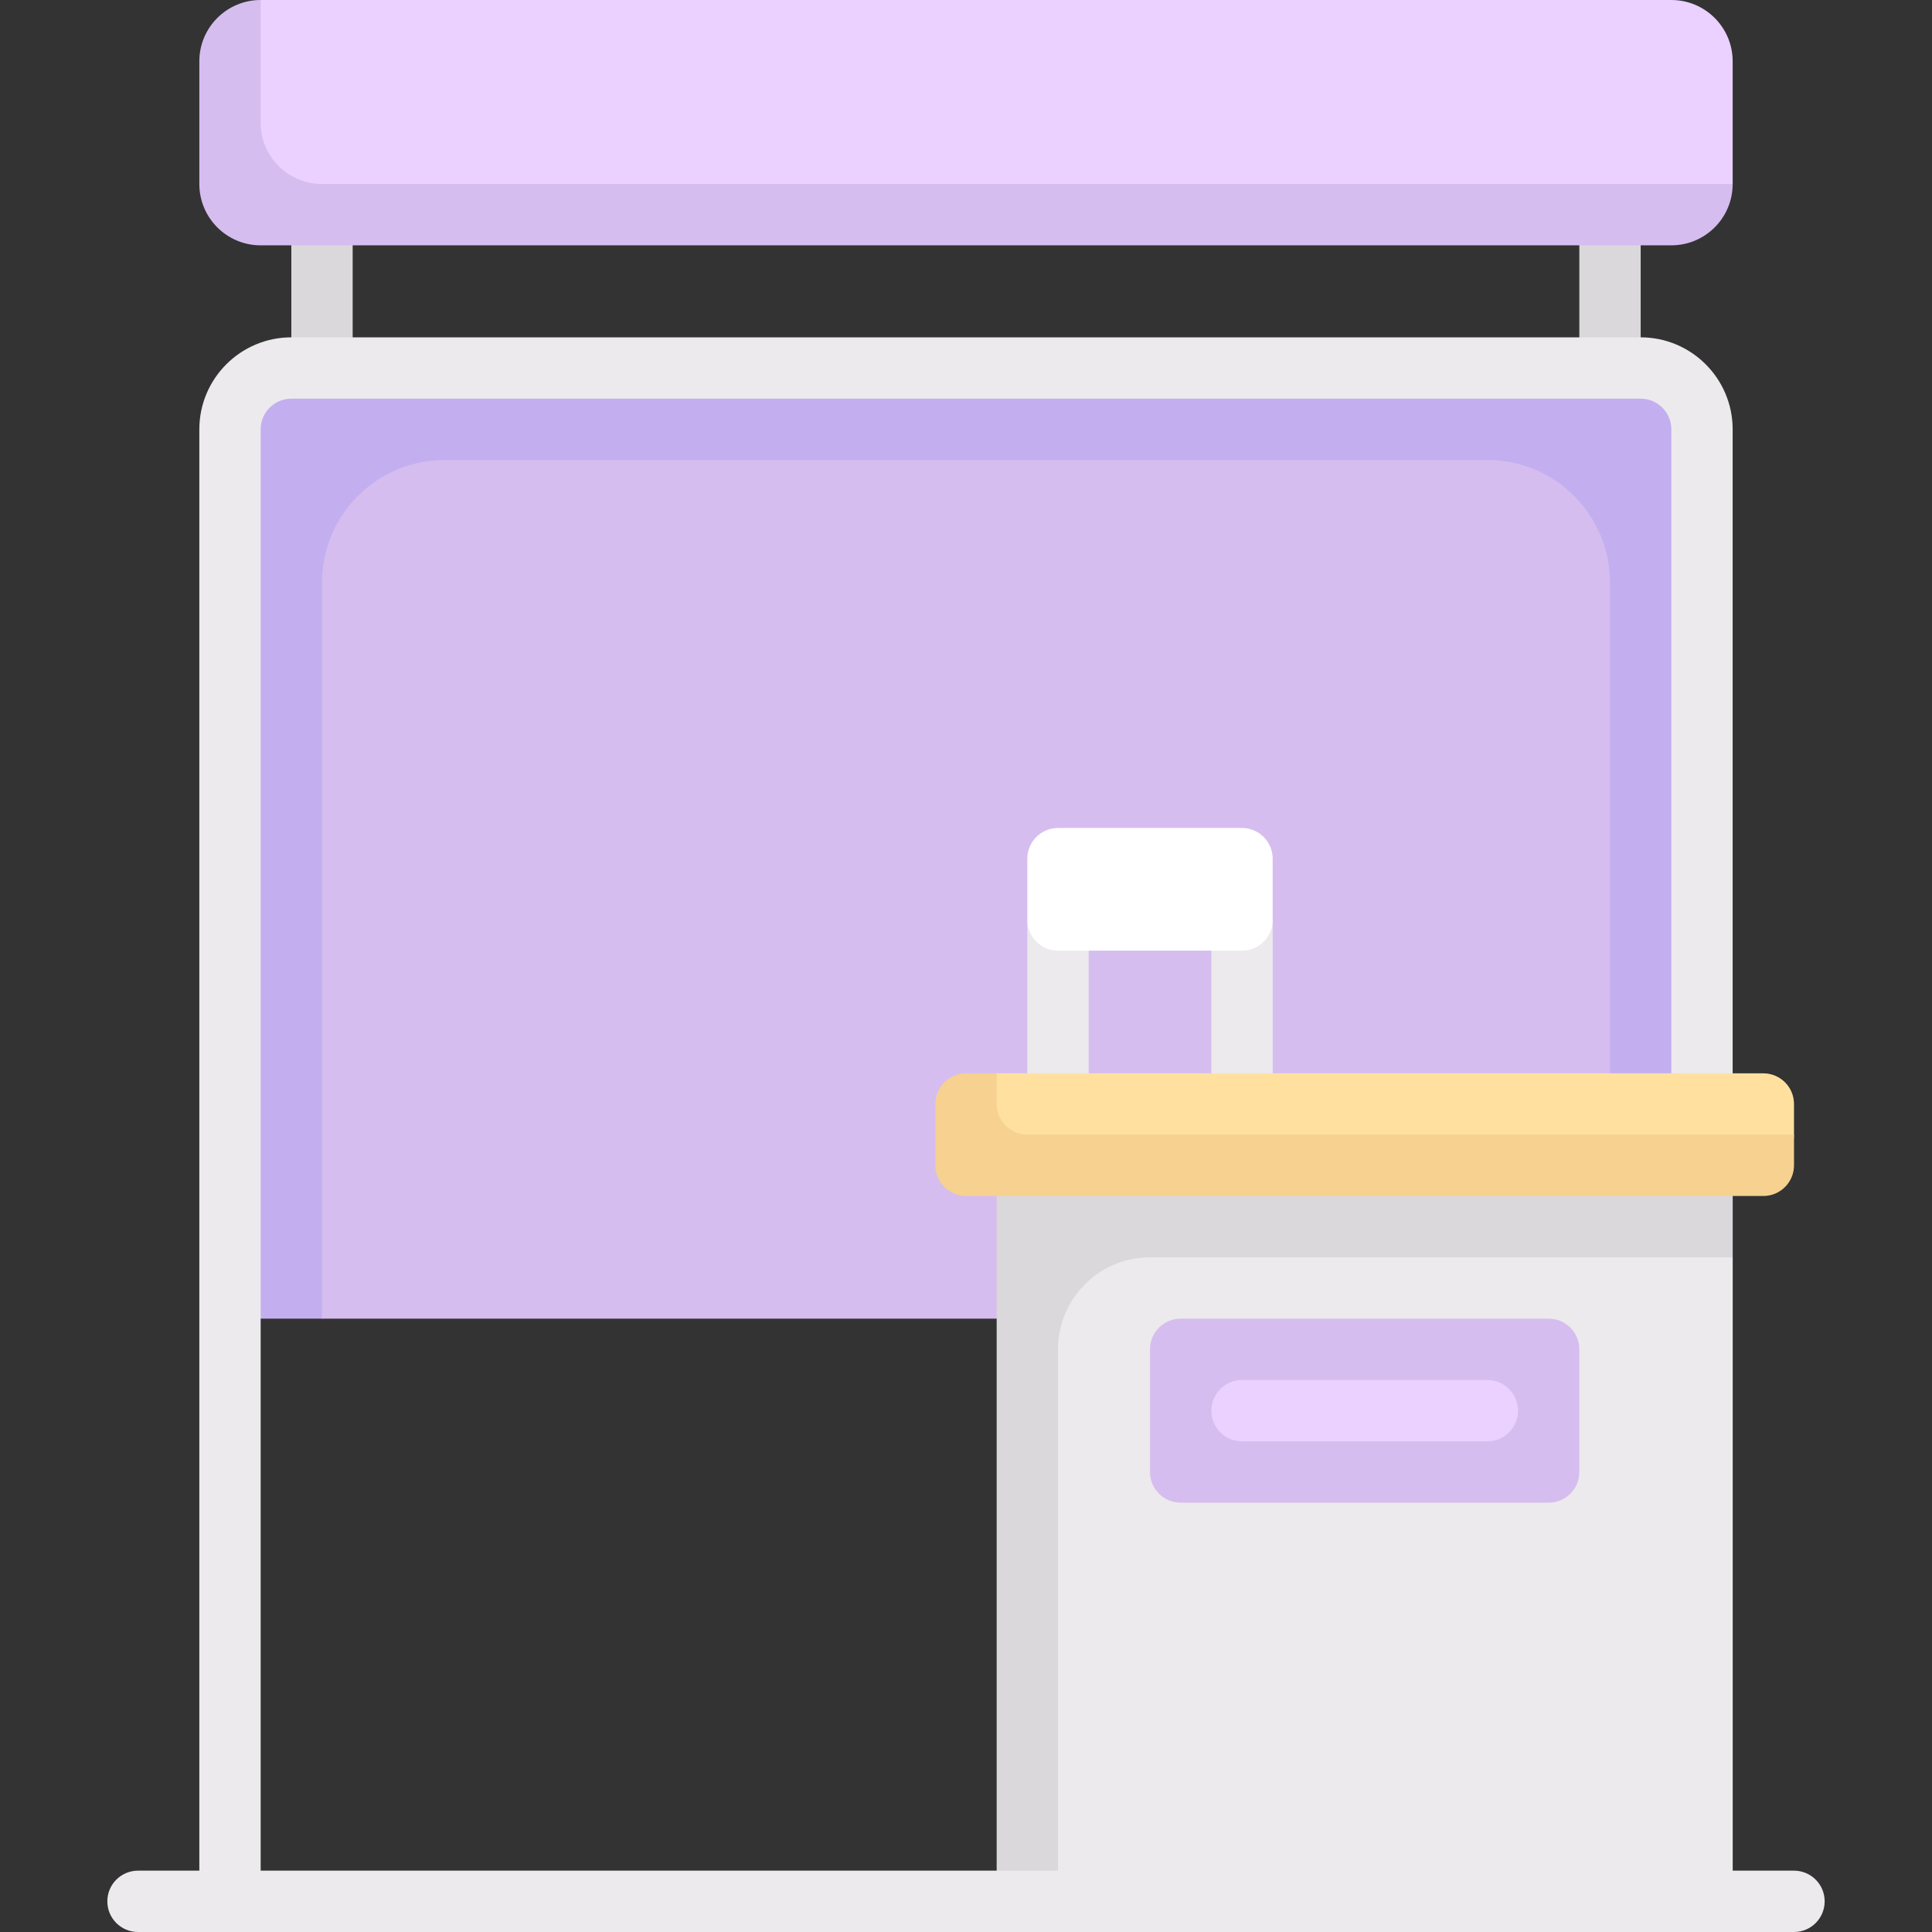
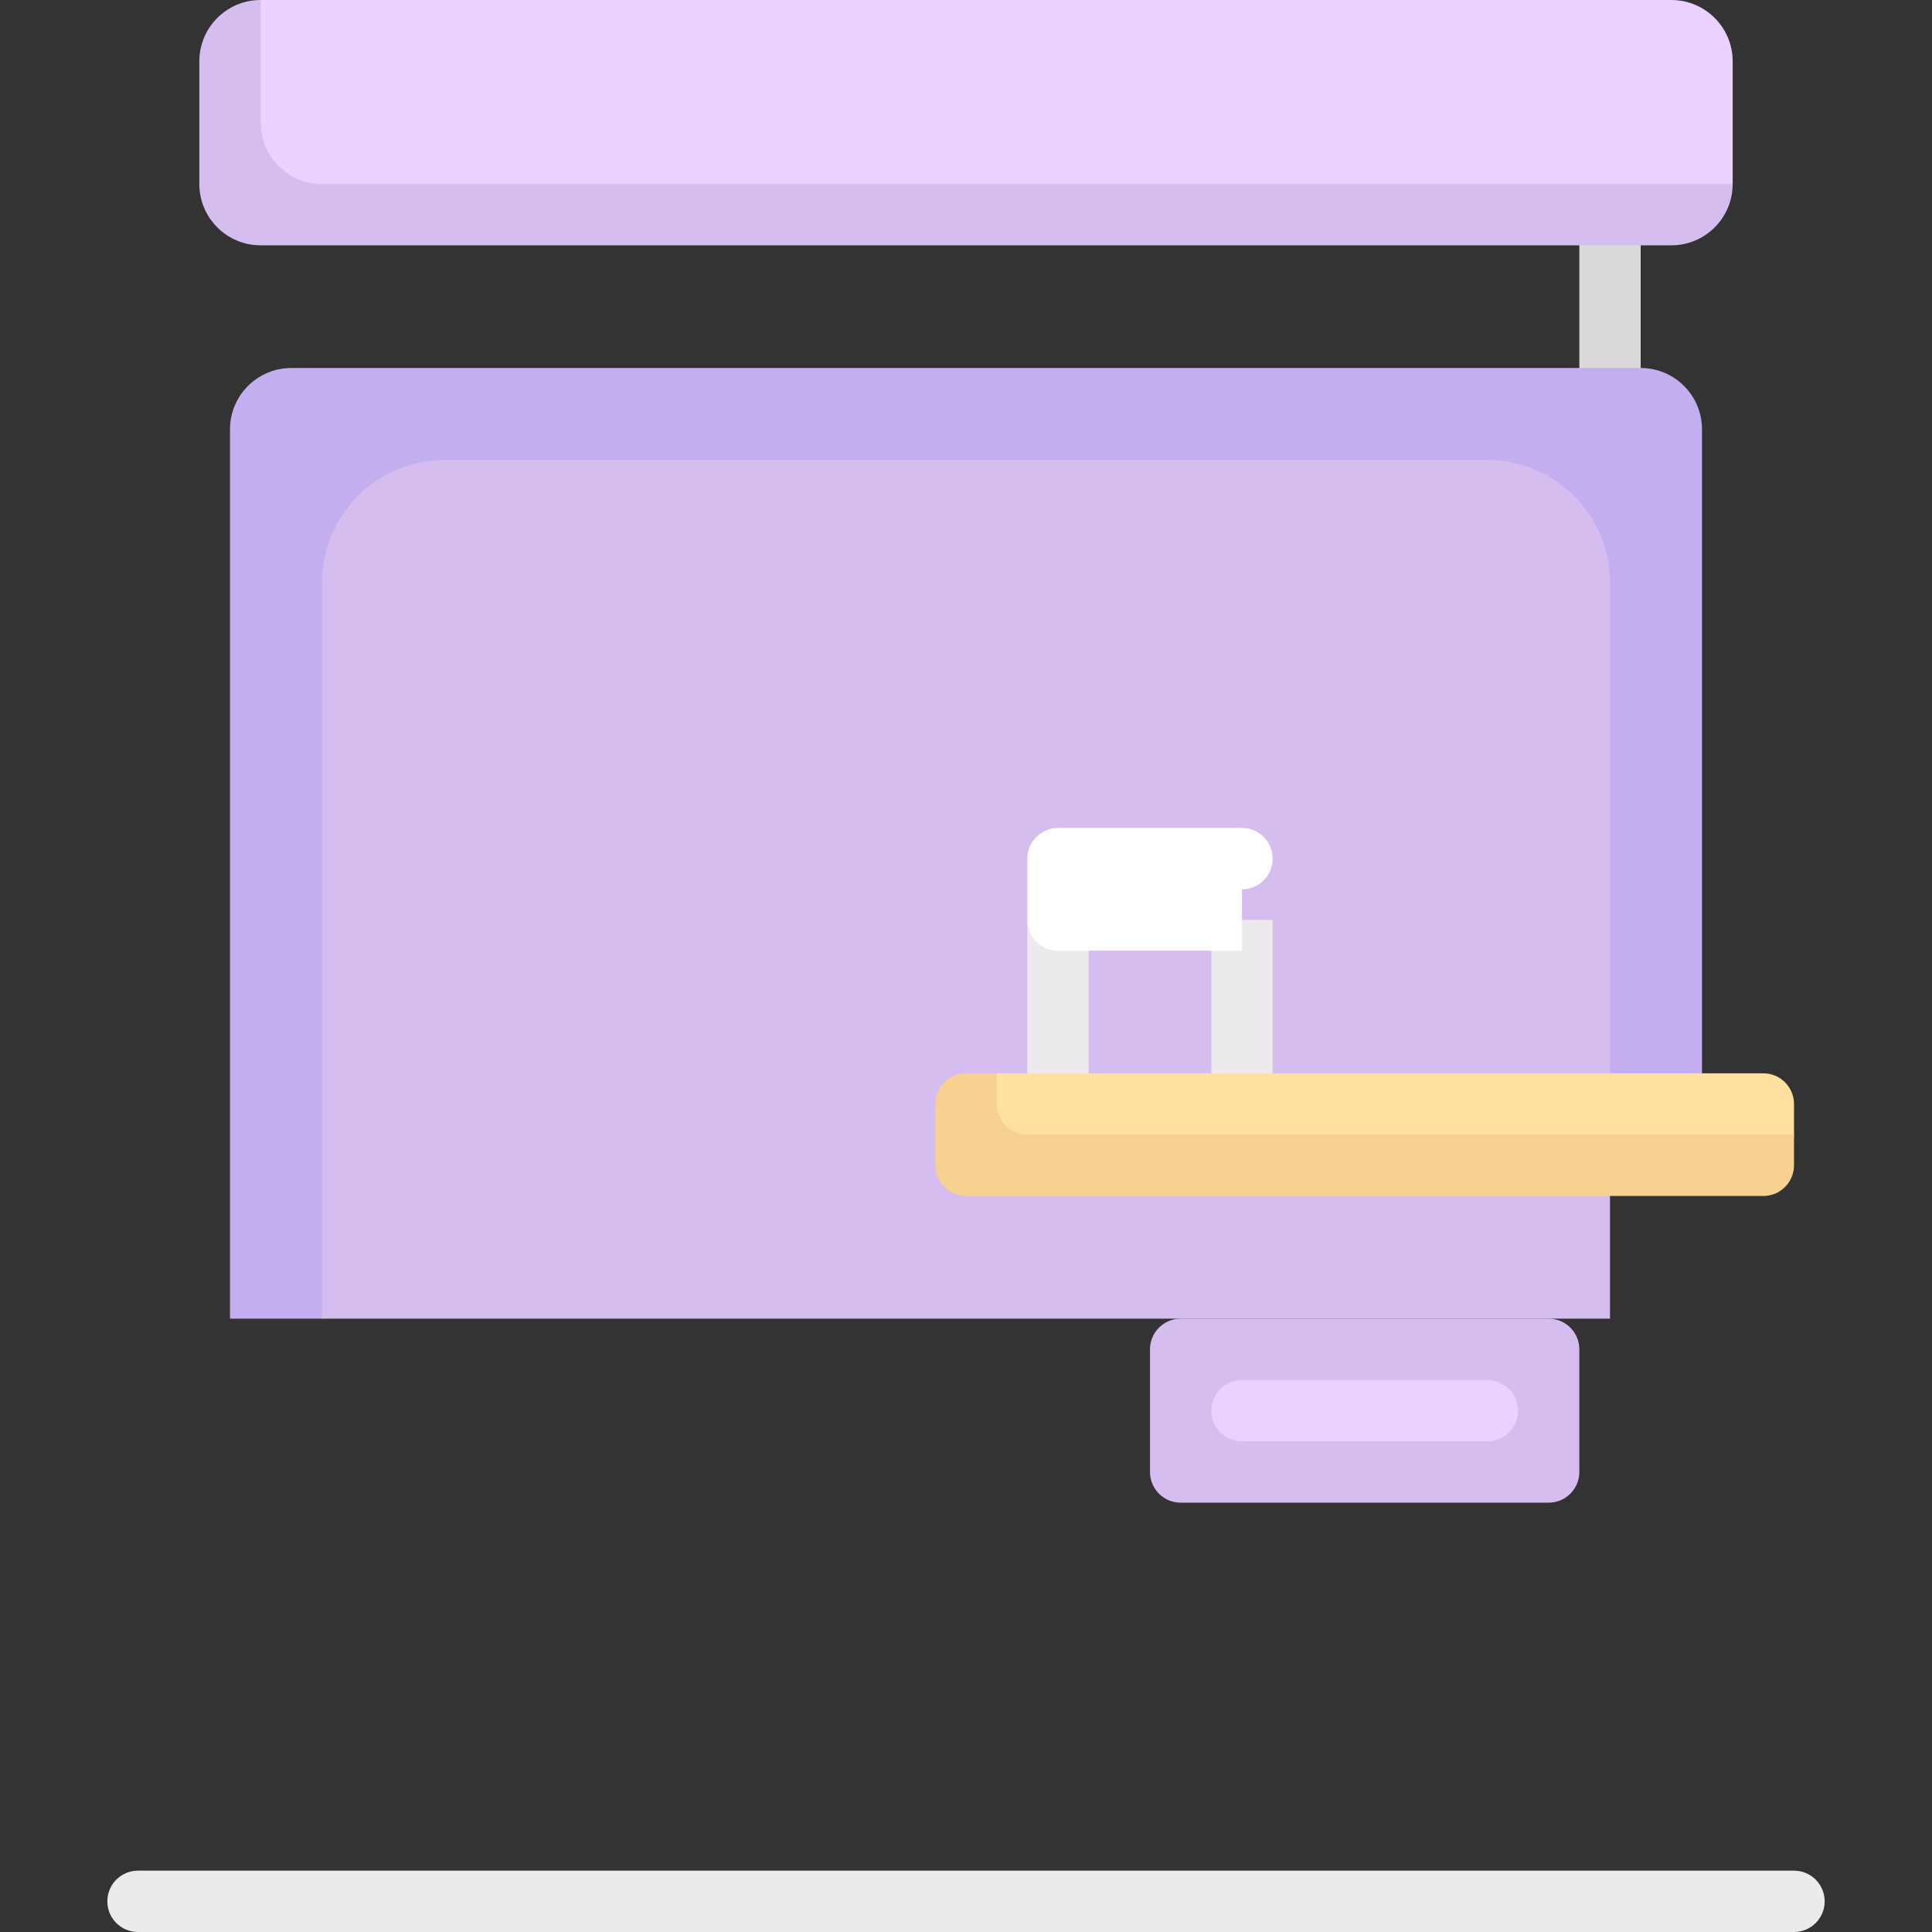
<svg xmlns="http://www.w3.org/2000/svg" id="Capa_1" height="512" viewBox="0 0 512 512" width="512">
  <rect x="0" y="0" width="512" height="512" fill="#333333" stroke="none" />
  <g>
-     <path d="m77.206 48.762h16.254v56.889h-16.254z" fill="#dad8db" />
    <path d="m418.54 48.762h16.254v56.889h-16.254z" fill="#dad8db" />
    <path d="m451.048 301-365.715 48.46h-24.38v-235.682c0-8.977 7.277-16.254 16.254-16.254h357.587c8.977 0 16.254 7.277 16.254 16.254z" fill="#c3aff0" />
    <path d="m394.159 121.905h-276.318c-17.954 0-32.508 14.554-32.508 32.508v195.047h341.333v-195.047c.001-17.954-14.554-32.508-32.507-32.508z" fill="#d6bdef" />
    <g fill="#eceaec">
      <path d="m272.254 243.81h16.254v48.762h-16.254z" />
      <path d="m321.016 243.81h16.254v48.762h-16.254z" />
-       <path d="m451.048 512c-4.492 0-8.127-3.635-8.127-8.127v-390.095c0-4.484-3.643-8.127-8.127-8.127h-357.588c-4.484 0-8.127 3.643-8.127 8.127v390.095c0 4.492-3.635 8.127-8.127 8.127s-8.127-3.635-8.127-8.127v-390.095c0-13.444 10.937-24.381 24.381-24.381h357.587c13.444 0 24.381 10.937 24.381 24.381v390.095c.001 4.492-3.634 8.127-8.126 8.127z" />
-       <path d="m459.175 503.873h-184.842v-195.048l184.842 24.381z" />
    </g>
-     <path d="m304.762 333.206h154.413v-24.381h-195.048v195.048h16.254v-146.286c0-13.465 10.916-24.381 24.381-24.381z" fill="#dad8db" />
    <path d="m442.921 0h-373.842l-7 16.254v25.159c0 8.977 7.277 16.254 16.254 16.254h364.587l16.254-8.905v-32.508c.001-8.977-7.277-16.254-16.253-16.254z" fill="#ead1ff" />
    <path d="m467.302 284.444h-203.175c-4.489 0-8.127 3.638-8.127 8.127v8.127c0 4.488 3.638 8.127 8.127 8.127h203.175c4.489 0 8.127-3.639 8.127-8.127v-8.127c0-4.488-3.639-8.127-8.127-8.127z" fill="#ffe09f" />
    <path d="m410.413 398.222h-97.524c-4.488 0-8.127-3.639-8.127-8.127v-32.508c0-4.488 3.639-8.127 8.127-8.127h97.524c4.488 0 8.127 3.639 8.127 8.127v32.508c0 4.489-3.639 8.127-8.127 8.127z" fill="#d6bdef" />
    <path d="m394.159 381.968h-65.016c-4.488 0-8.127-3.639-8.127-8.127 0-4.488 3.639-8.127 8.127-8.127h65.016c4.488 0 8.127 3.639 8.127 8.127 0 4.489-3.639 8.127-8.127 8.127z" fill="#ead1ff" />
    <path d="m475.429 512h-438.858c-4.492 0-8.127-3.635-8.127-8.127s3.635-8.127 8.127-8.127h438.857c4.492 0 8.127 3.635 8.127 8.127s-3.634 8.127-8.126 8.127z" fill="#eceaec" />
    <path d="m272.254 300.698c-4.489 0-8.127-3.639-8.127-8.127v-8.127h-8.127c-4.489 0-8.127 3.638-8.127 8.127v16.254c0 4.488 3.638 8.127 8.127 8.127h211.302c4.489 0 8.127-3.639 8.127-8.127v-8.127z" fill="#f6d190" />
    <path d="m69.079 32.508v-32.508c-8.977 0-16.254 7.277-16.254 16.254v32.508c0 8.977 7.277 16.254 16.254 16.254h373.841c8.977 0 16.254-7.277 16.254-16.254h-373.841c-8.976 0-16.254-7.277-16.254-16.254z" fill="#d6bdef" />
-     <path d="m329.143 251.937h-48.762c-4.488 0-8.127-3.639-8.127-8.127v-16.254c0-4.488 3.639-8.127 8.127-8.127h48.762c4.488 0 8.127 3.639 8.127 8.127v16.254c0 4.488-3.639 8.127-8.127 8.127z" fill="#fff" />
+     <path d="m329.143 251.937h-48.762c-4.488 0-8.127-3.639-8.127-8.127v-16.254c0-4.488 3.639-8.127 8.127-8.127h48.762c4.488 0 8.127 3.639 8.127 8.127c0 4.488-3.639 8.127-8.127 8.127z" fill="#fff" />
  </g>
</svg>